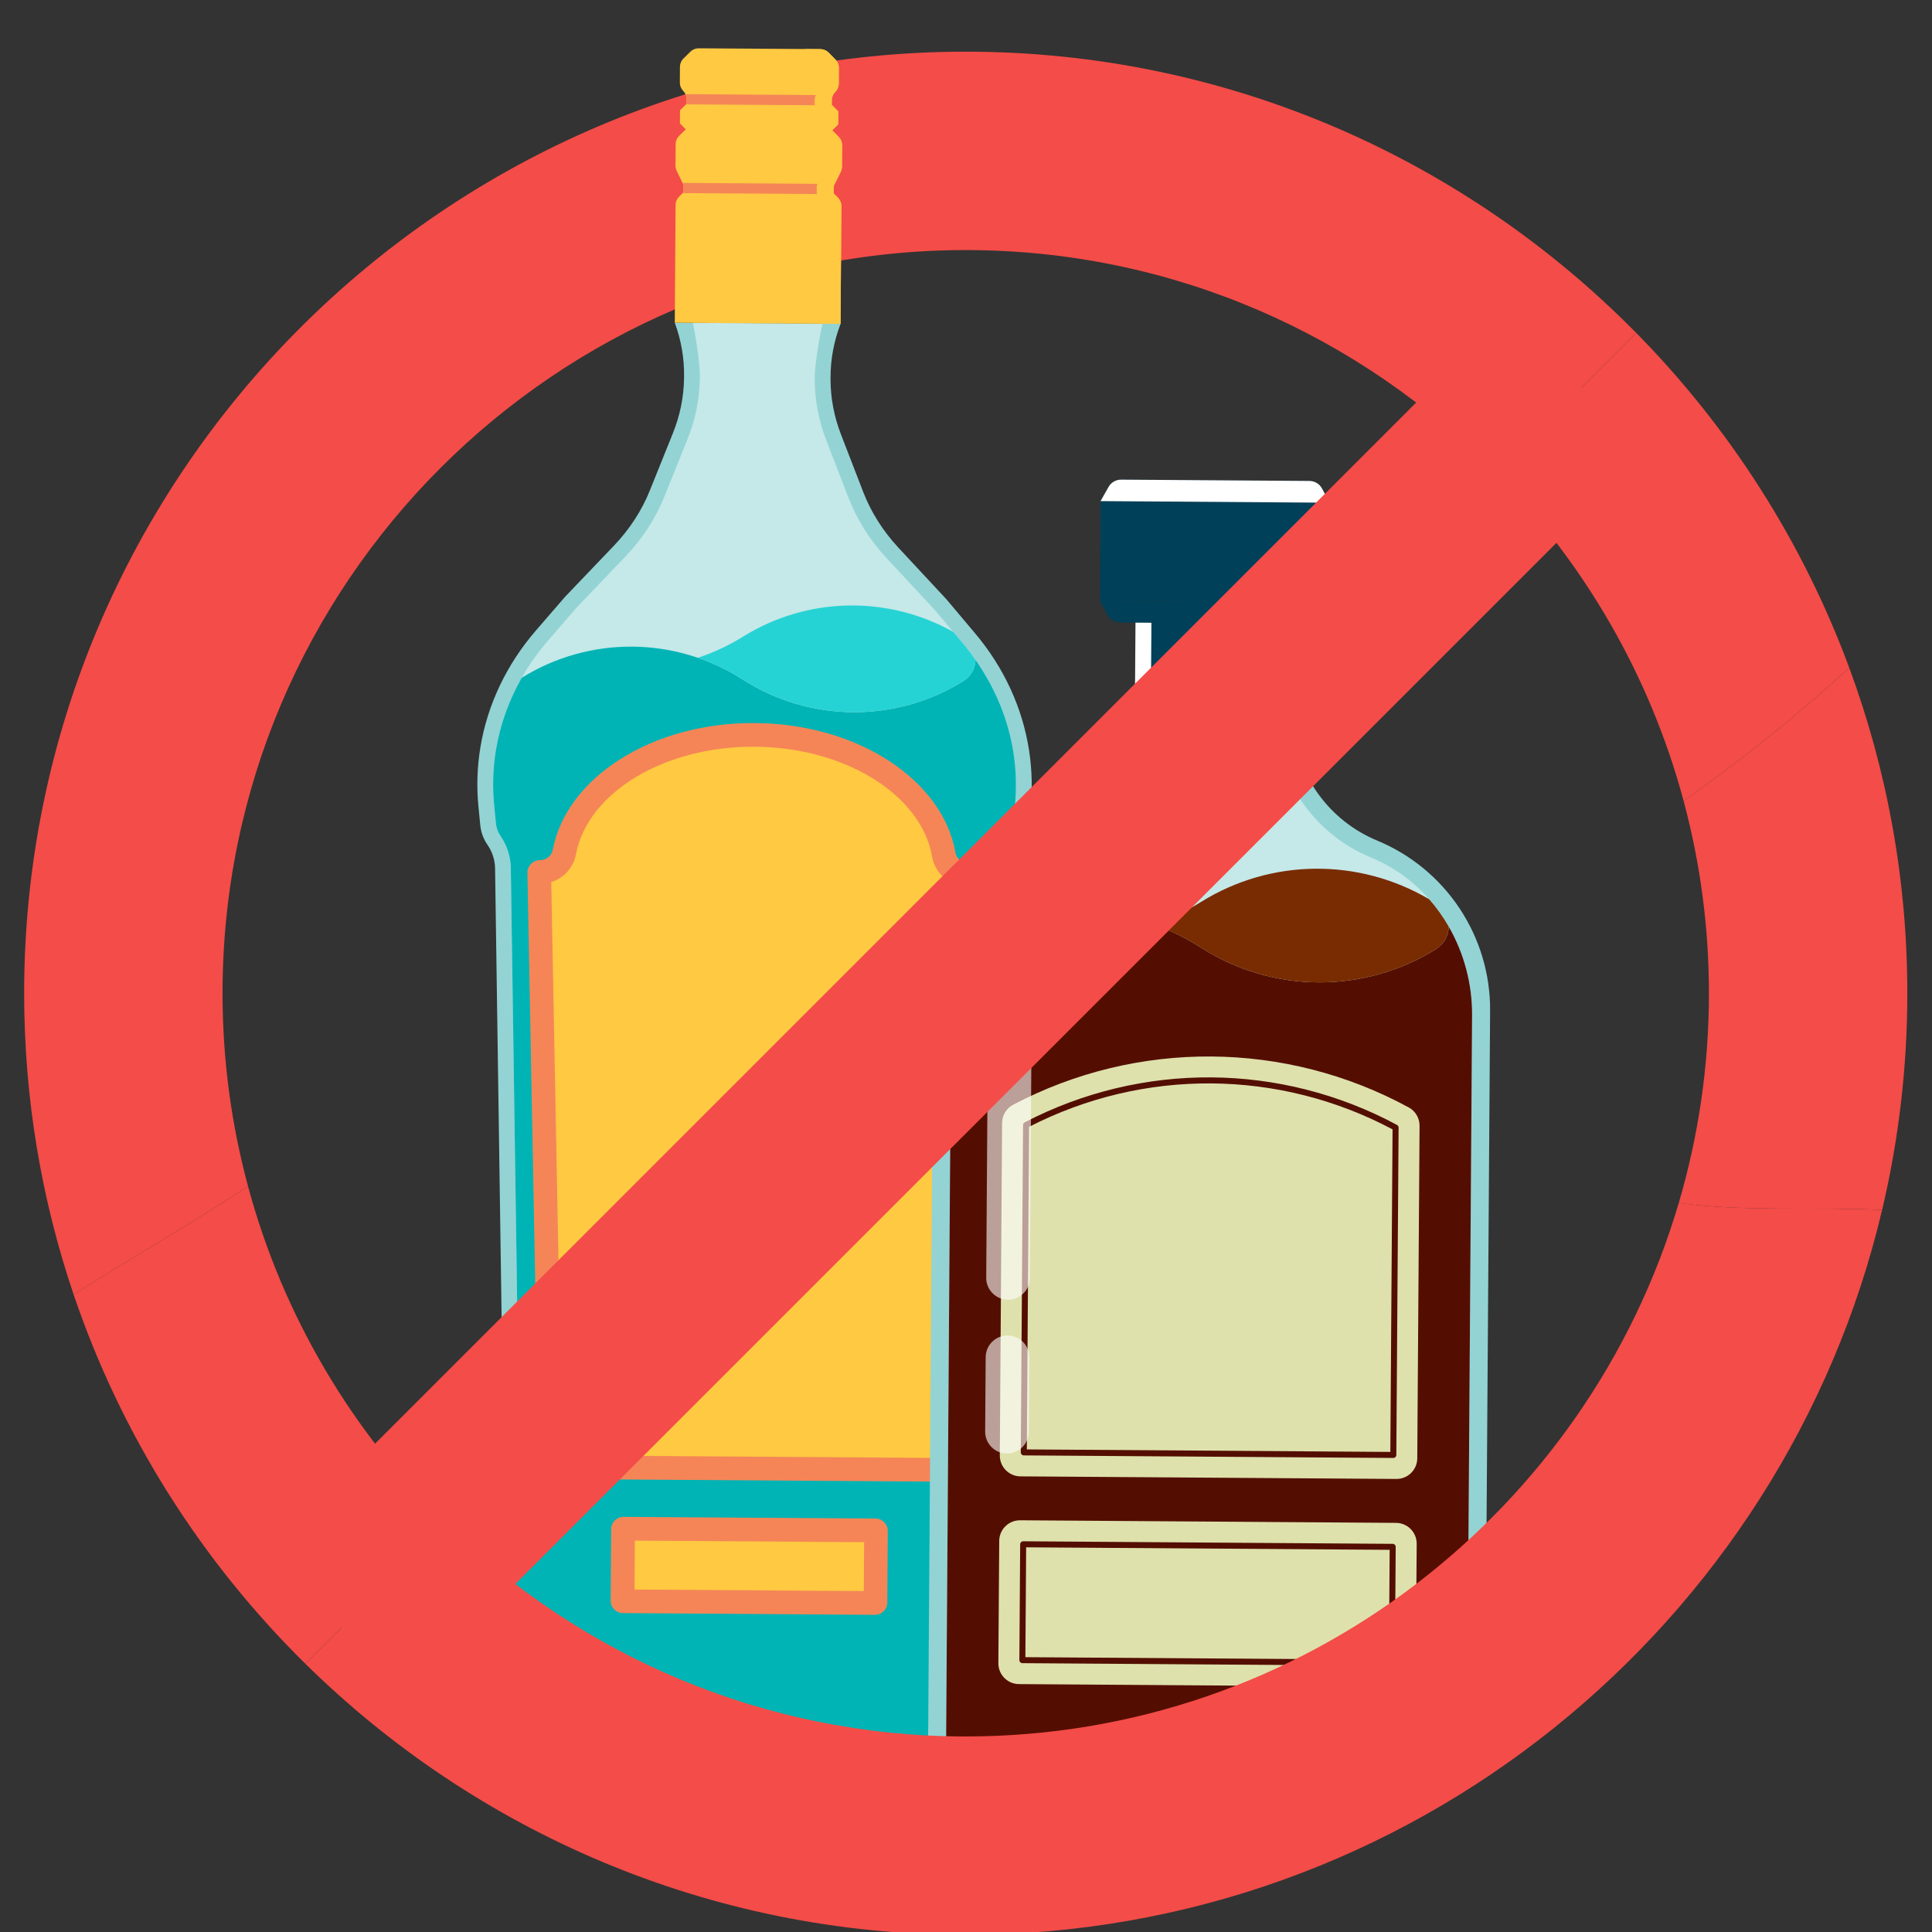
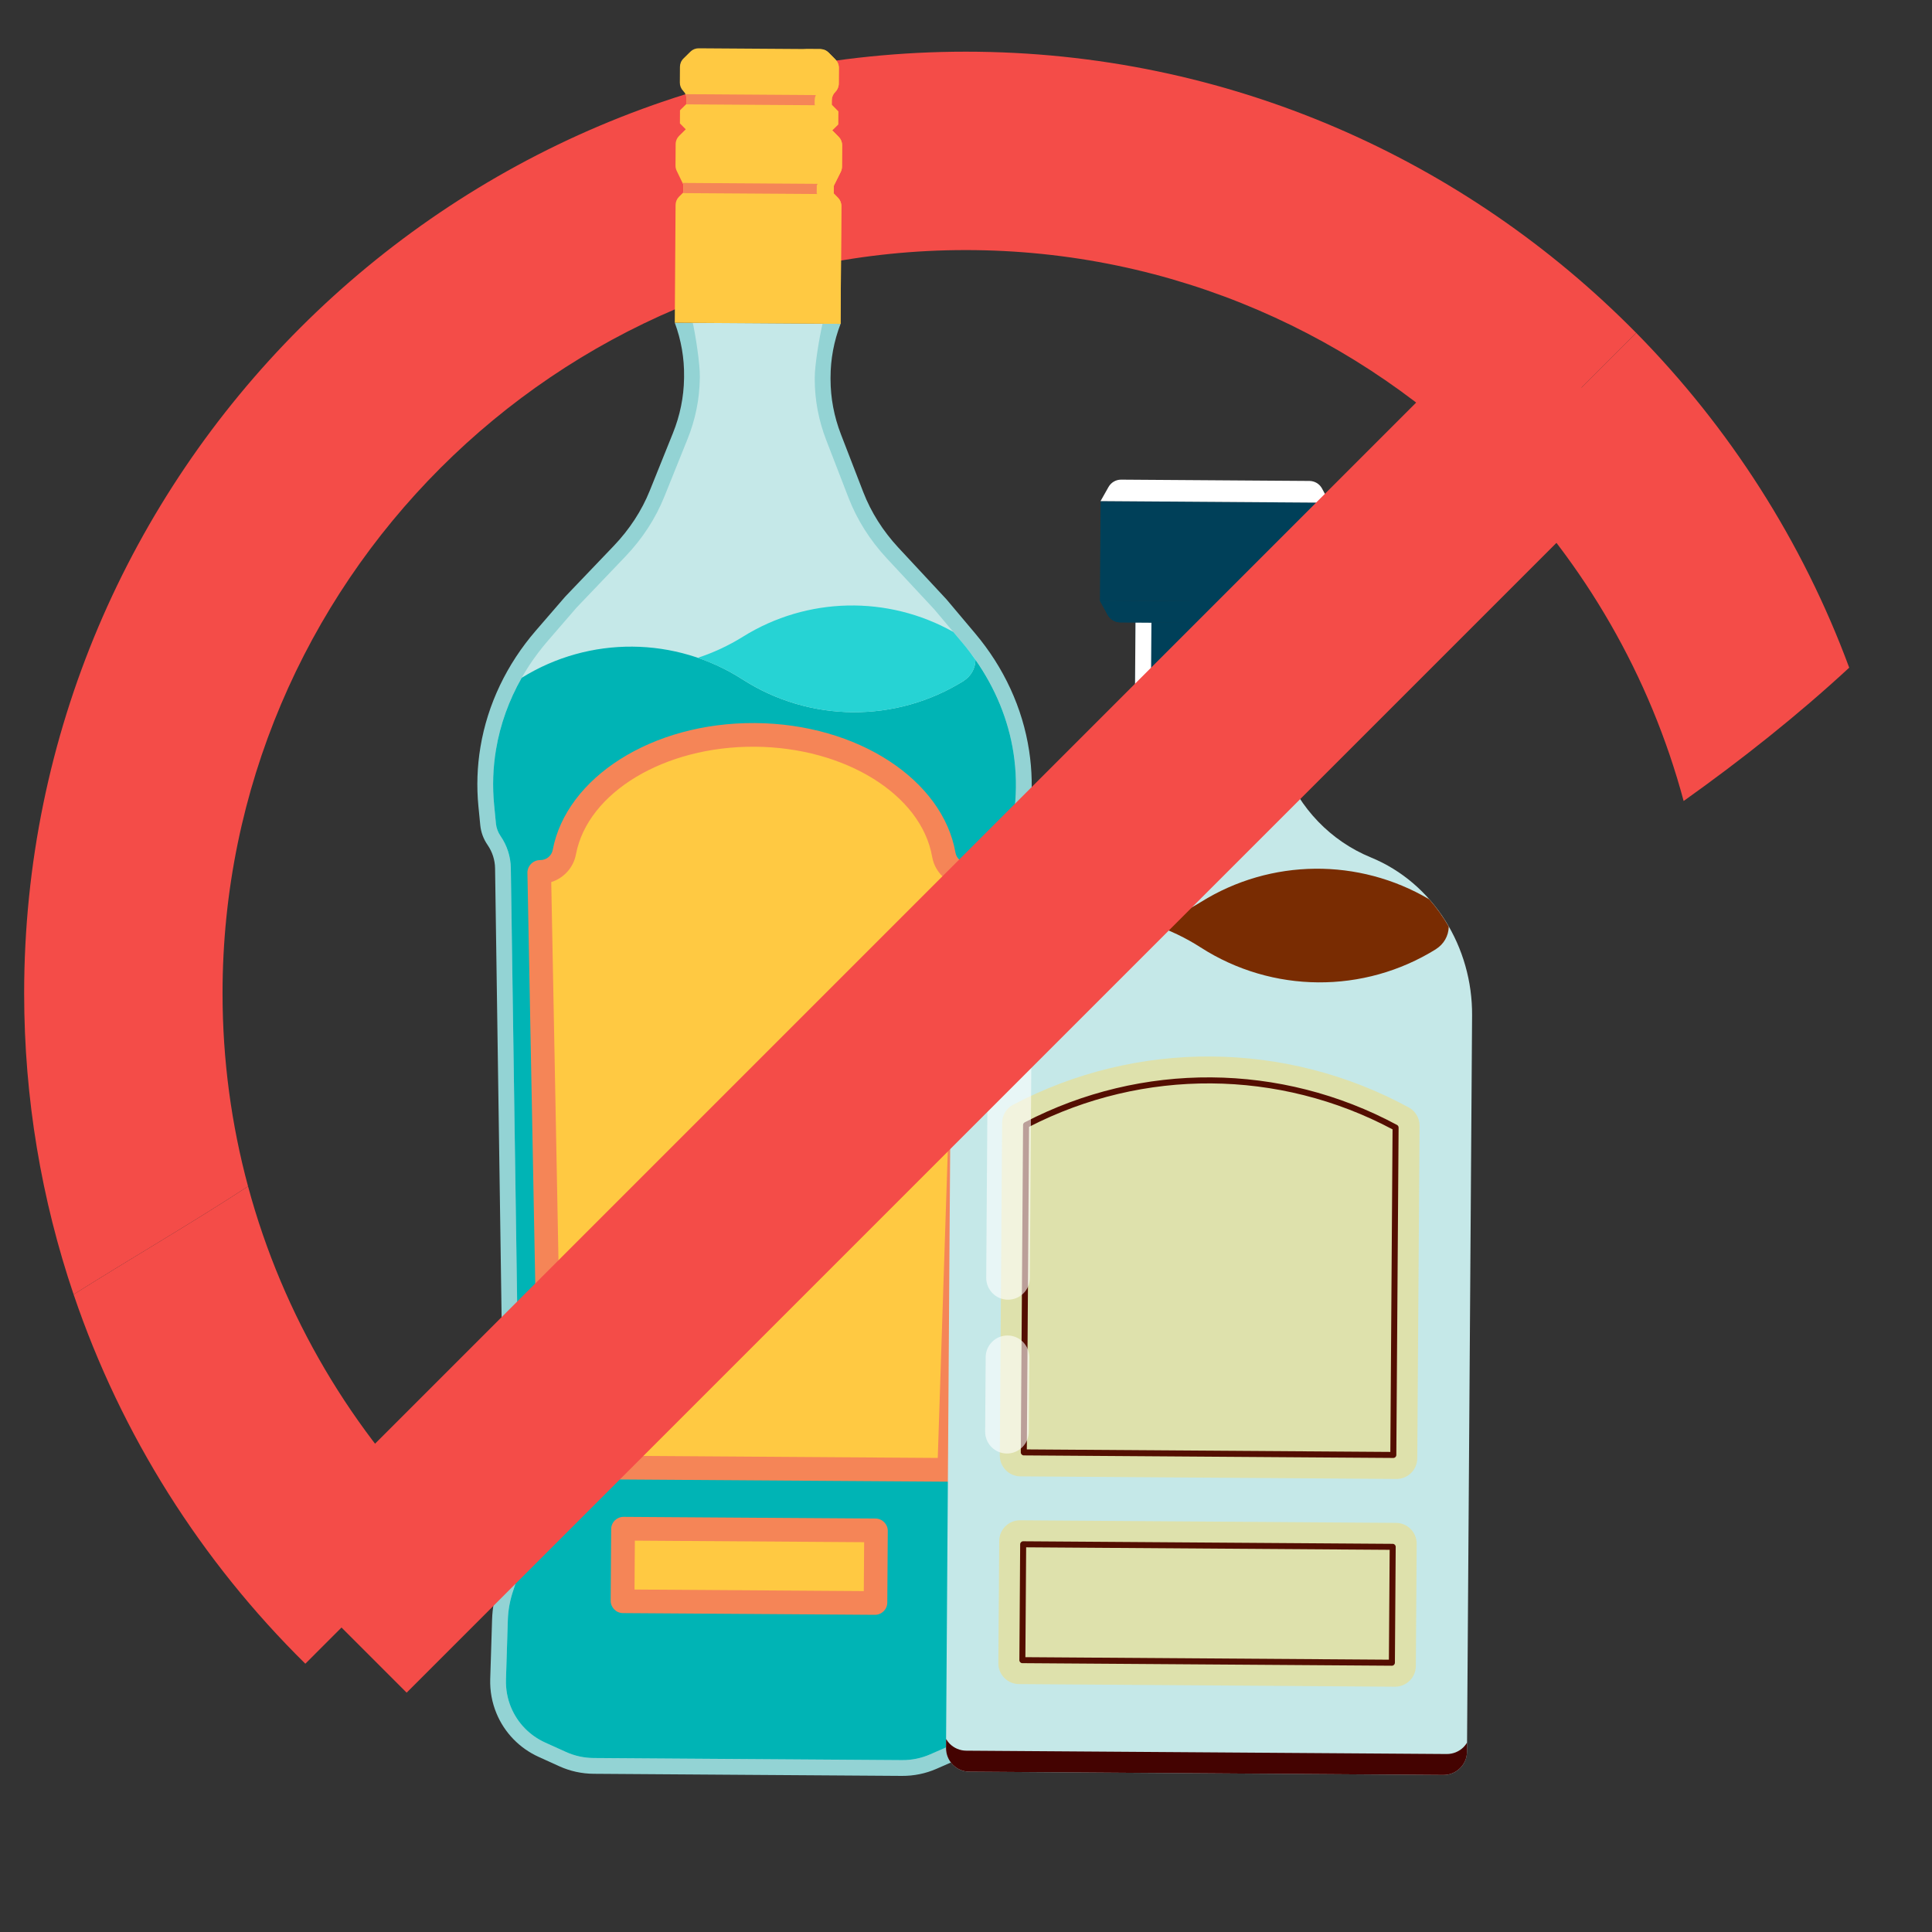
<svg xmlns="http://www.w3.org/2000/svg" width="80" height="80" viewBox="0 0 80 80" fill="none">
  <rect x="0" y="0" width="80" height="80" fill="#333333" stroke="none" />
  <g clip-path="url(#clip0_92_22423)">
-     <path d="M78.978 41.129C78.978 36.392 78.126 31.851 76.572 27.648C74.418 29.636 72.118 31.457 69.716 33.168C70.398 35.709 70.763 38.377 70.763 41.129C70.763 44.143 70.326 47.057 69.514 49.812C72.252 50.185 75.138 49.965 77.935 50.101C78.616 47.219 78.978 44.216 78.978 41.129Z" fill="#F44C48" />
    <path d="M67.751 13.783L61.944 19.589C65.605 23.319 68.323 27.975 69.716 33.168C72.118 31.457 74.418 29.636 76.572 27.647C74.634 22.406 71.601 17.691 67.751 13.783Z" fill="#F44C48" />
    <path d="M39.989 2.14C18.49 2.14 1 19.631 1 41.129C1 45.489 1.721 49.684 3.048 53.601C5.485 52.066 7.932 50.652 10.271 49.124C9.583 46.574 9.215 43.894 9.215 41.129C9.215 24.16 23.02 10.355 39.989 10.355C48.578 10.355 56.356 13.894 61.944 19.589L67.75 13.783C60.675 6.6 50.844 2.14 39.989 2.14Z" fill="#F44C48" />
    <path d="M42.613 31.081C42.342 29.313 41.571 27.643 40.381 26.23L39.189 24.815L37.202 22.679C36.562 21.99 36.068 21.209 35.745 20.374L34.822 17.986C34.537 17.25 34.392 16.482 34.391 15.712V15.636C34.39 14.875 34.531 14.124 34.806 13.41L31.373 13.387L27.941 13.364C28.207 14.081 28.337 14.835 28.326 15.595L28.325 15.671C28.314 16.44 28.158 17.206 27.863 17.939L26.907 20.314C26.573 21.144 26.069 21.918 25.419 22.599L23.403 24.707L22.193 26.106C20.984 27.503 20.19 29.163 19.895 30.926C19.759 31.739 19.73 32.565 19.81 33.386L19.887 34.168C19.915 34.46 20.018 34.74 20.189 34.987C20.387 35.276 20.495 35.61 20.5 35.955L20.908 63.986C20.916 64.54 20.826 65.095 20.642 65.625C20.481 66.09 20.391 66.574 20.376 67.064L20.299 69.528C20.284 70.016 20.372 70.5 20.559 70.949C20.89 71.748 21.514 72.391 22.307 72.75L23.159 73.137C23.606 73.34 24.092 73.446 24.586 73.449L30.966 73.493L37.346 73.536C37.84 73.539 38.328 73.44 38.778 73.243L39.634 72.868C40.433 72.519 41.065 71.885 41.407 71.09C41.6 70.644 41.695 70.161 41.686 69.673L41.643 67.208C41.634 66.719 41.551 66.233 41.396 65.766C41.219 65.233 41.136 64.677 41.152 64.124L41.941 36.101C41.95 35.756 42.062 35.423 42.265 35.137C42.438 34.893 42.545 34.613 42.578 34.322L42.664 33.541C42.755 32.721 42.738 31.895 42.613 31.081Z" fill="#93D3D4" />
    <path d="M41.731 34.759C41.84 34.606 41.908 34.43 41.928 34.249L42.015 33.469C42.099 32.708 42.083 31.938 41.967 31.18C41.715 29.538 40.993 27.971 39.881 26.651L38.689 25.235L36.724 23.124C36.024 22.372 35.49 21.526 35.135 20.61L34.212 18.222C33.898 17.409 33.738 16.565 33.737 15.713L33.737 15.637C33.736 15.103 33.937 13.922 34.06 13.405L28.687 13.369C28.803 13.887 28.986 15.071 28.979 15.604L28.977 15.681C28.965 16.533 28.794 17.375 28.468 18.184L27.512 20.558C27.145 21.47 26.6 22.309 25.89 23.05L23.875 25.159L22.686 26.534C21.555 27.84 20.812 29.396 20.539 31.034C20.412 31.79 20.385 32.56 20.46 33.323L20.536 34.104C20.554 34.285 20.619 34.463 20.726 34.617C20.998 35.012 21.145 35.472 21.152 35.946L21.561 63.977C21.57 64.609 21.468 65.236 21.258 65.84C21.118 66.243 21.041 66.661 21.028 67.084L20.951 69.549C20.938 69.947 21.009 70.334 21.161 70.699C21.43 71.347 21.932 71.864 22.576 72.156L23.428 72.542C23.793 72.708 24.184 72.794 24.589 72.797L37.35 72.883C37.756 72.886 38.147 72.805 38.514 72.645L39.372 72.27C40.019 71.987 40.529 71.476 40.806 70.832C40.963 70.469 41.039 70.083 41.032 69.685L40.989 67.22C40.981 66.796 40.909 66.377 40.775 65.973C40.574 65.366 40.48 64.738 40.498 64.106L41.286 36.083C41.301 35.607 41.454 35.15 41.731 34.759Z" fill="#C5E8E8" />
    <path d="M20.536 34.104C20.554 34.285 20.619 34.463 20.726 34.617C20.998 35.012 21.145 35.472 21.152 35.946L21.561 63.977C21.57 64.609 21.469 65.236 21.259 65.84C21.119 66.243 21.041 66.661 21.028 67.084L20.951 69.549C20.939 69.946 21.009 70.334 21.161 70.699C21.43 71.347 21.933 71.864 22.576 72.156L23.428 72.542C23.794 72.708 24.184 72.794 24.59 72.796L37.351 72.883C37.756 72.886 38.148 72.805 38.515 72.645L39.372 72.27C40.019 71.987 40.529 71.476 40.807 70.832C40.963 70.469 41.039 70.083 41.032 69.685L40.989 67.22C40.981 66.796 40.91 66.377 40.776 65.973C40.574 65.366 40.48 64.738 40.498 64.106L41.287 36.083C41.301 35.608 41.454 35.151 41.731 34.76C41.84 34.606 41.908 34.431 41.928 34.25L42.015 33.469C42.099 32.709 42.083 31.939 41.967 31.18C41.756 29.808 41.213 28.49 40.392 27.322C40.388 27.69 40.193 28.009 39.903 28.192V28.195C37.096 29.945 33.532 29.921 30.749 28.134C27.968 26.347 24.408 26.322 21.602 28.067C21.074 28.995 20.712 29.998 20.539 31.035C20.412 31.791 20.386 32.56 20.46 33.323L20.536 34.104Z" fill="#00B4B5" />
    <path d="M39.881 26.651L39.472 26.165C36.761 24.645 33.422 24.707 30.761 26.366C30.169 26.734 29.544 27.024 28.9 27.236V27.243C29.541 27.463 30.163 27.756 30.749 28.133C33.533 29.921 37.096 29.945 39.904 28.195V28.192C40.193 28.009 40.388 27.689 40.392 27.322C40.231 27.092 40.063 26.867 39.881 26.651Z" fill="#26D3D4" />
    <path d="M34.864 6.903L34.87 6.014C34.871 5.885 34.821 5.761 34.73 5.669L34.461 5.396L34.705 5.155L34.709 4.611L34.44 4.339L34.441 4.151C34.442 4.022 34.494 3.899 34.586 3.808C34.678 3.718 34.73 3.594 34.731 3.465L34.735 2.81C34.736 2.681 34.685 2.557 34.595 2.465L34.312 2.179C34.221 2.087 34.098 2.035 33.969 2.034L31.45 2.017L28.931 2C28.802 1.999 28.678 2.049 28.587 2.14L28.3 2.423C28.208 2.513 28.156 2.637 28.155 2.766L28.151 3.421C28.15 3.55 28.2 3.674 28.291 3.766C28.381 3.857 28.432 3.981 28.431 4.11L28.43 4.298L28.157 4.567L28.154 5.11L28.395 5.355L28.121 5.625C28.029 5.715 27.977 5.838 27.977 5.968L27.971 6.856C27.97 6.931 27.987 7.004 28.019 7.071L28.297 7.646L28.294 7.971L28.119 8.144C28.027 8.235 27.975 8.358 27.974 8.487L27.941 13.364L31.374 13.387L34.806 13.41L34.839 8.534C34.84 8.405 34.79 8.281 34.699 8.189L34.526 8.014L34.529 7.688L34.814 7.117C34.846 7.051 34.864 6.977 34.864 6.903Z" fill="#FFC942" />
    <path d="M40.075 35.734C39.824 35.732 39.607 35.554 39.564 35.307C39.039 32.306 35.53 29.969 31.261 29.94C26.992 29.911 23.452 32.201 22.887 35.194C22.84 35.441 22.621 35.616 22.369 35.614C22.064 35.612 21.821 35.869 21.84 36.174L22.309 60.748C22.326 61.025 22.555 61.241 22.831 61.242L39.266 61.354C39.542 61.356 39.773 61.143 39.795 60.867L40.597 36.301C40.62 35.996 40.38 35.736 40.075 35.734Z" fill="#F58557" />
    <path d="M36.254 62.88L25.822 62.81C25.539 62.808 25.309 63.035 25.307 63.317L25.287 66.28C25.285 66.562 25.513 66.793 25.795 66.795L36.227 66.866C36.509 66.868 36.74 66.64 36.741 66.358L36.761 63.395C36.763 63.113 36.536 62.882 36.254 62.88Z" fill="#F58557" />
    <path d="M28.269 7.996L34.55 8.038L34.525 8.014L34.528 7.688L34.563 7.618L28.262 7.575L28.296 7.646L28.294 7.971L28.269 7.996Z" fill="#F58557" />
    <path d="M28.406 4.321L34.462 4.362L34.44 4.339L34.441 4.151C34.442 4.077 34.463 4.007 34.496 3.942L28.379 3.9C28.411 3.966 28.431 4.036 28.431 4.11L28.429 4.298L28.406 4.321Z" fill="#F58557" />
    <path d="M38.598 35.476C38.148 32.904 34.991 30.945 31.254 30.92C27.517 30.895 24.334 32.81 23.849 35.376C23.745 35.929 23.343 36.362 22.826 36.525L23.28 60.265L38.831 60.37L39.605 36.638C39.091 36.469 38.695 36.031 38.598 35.476Z" fill="#FFC942" />
    <path d="M26.288 63.794L26.274 65.819L35.768 65.884L35.782 63.859L26.288 63.794Z" fill="#FFC942" />
    <path d="M34.813 7.117C34.846 7.051 34.864 6.977 34.864 6.903L34.87 6.014C34.871 5.885 34.821 5.761 34.73 5.67L34.461 5.396L34.705 5.155L34.709 4.611L34.44 4.339L34.441 4.151C34.442 4.022 34.494 3.899 34.586 3.808C34.678 3.718 34.73 3.594 34.731 3.465L34.735 2.81C34.736 2.681 34.685 2.557 34.595 2.465L34.312 2.179C34.221 2.087 34.098 2.035 33.969 2.034L33.261 2.029C33.39 2.03 33.514 2.082 33.604 2.174L33.887 2.461C33.978 2.552 34.028 2.676 34.027 2.805L34.023 3.46C34.022 3.589 33.97 3.713 33.878 3.803C33.786 3.894 33.734 4.017 33.733 4.146L33.732 4.334L34.001 4.606L33.997 5.15L33.753 5.391L34.023 5.665C34.113 5.756 34.164 5.88 34.163 6.009L34.157 6.898C34.156 6.973 34.139 7.046 34.105 7.113L33.82 7.683L33.818 8.009L33.991 8.185C34.081 8.276 34.132 8.4 34.131 8.529L34.098 13.405L34.806 13.41L34.839 8.534C34.84 8.405 34.789 8.281 34.699 8.189L34.526 8.014L34.528 7.688L34.813 7.117Z" fill="#FFC942" />
-     <path d="M57.027 34.807C55.005 33.97 53.642 32.048 53.52 29.862L51.12 29.846L49.389 29.834L46.987 29.817C46.836 32 45.446 33.904 43.413 34.713C40.549 35.853 38.662 38.614 38.641 41.696L38.429 72.378C38.426 72.833 38.603 73.271 38.923 73.595C39.243 73.919 39.678 74.103 40.133 74.106L49.082 74.168L50.813 74.18L59.762 74.242C60.217 74.245 60.655 74.067 60.979 73.747C61.303 73.428 61.486 72.993 61.49 72.538L61.702 41.855C61.723 38.774 59.874 35.987 57.027 34.807Z" fill="#93D3D4" />
    <path d="M56.762 35.503C55.095 34.819 53.811 33.462 53.186 31.82C52.948 31.196 52.855 30.526 52.86 29.858L47.648 29.822V29.822C47.643 30.49 47.541 31.159 47.295 31.779C46.647 33.412 45.344 34.752 43.668 35.413C41.045 36.446 39.403 39.081 39.384 41.9L39.173 72.384C39.171 72.643 39.271 72.888 39.453 73.073C39.635 73.257 39.879 73.36 40.138 73.362L59.767 73.498C60.027 73.499 60.271 73.4 60.456 73.218C60.641 73.036 60.743 72.793 60.745 72.533L60.956 42.049C60.976 39.23 59.371 36.573 56.762 35.503Z" fill="#C5E8E8" />
-     <path d="M40.138 73.362L59.767 73.498C60.027 73.499 60.271 73.4 60.456 73.218C60.641 73.036 60.743 72.793 60.745 72.533L60.956 42.049C60.965 40.738 60.619 39.465 59.989 38.368C59.984 38.759 59.776 39.1 59.468 39.294V39.298C56.478 41.161 52.681 41.135 49.717 39.23C47.141 37.575 43.936 37.338 41.178 38.529C40.763 38.708 40.358 38.919 39.966 39.163L39.932 39.178C39.584 40.029 39.391 40.953 39.384 41.9L39.174 72.383C39.172 72.643 39.271 72.888 39.453 73.072C39.635 73.257 39.878 73.36 40.138 73.362Z" fill="#540E01" />
    <path d="M59.183 37.239C56.265 35.517 52.622 35.546 49.73 37.348C49.099 37.741 48.433 38.05 47.747 38.275V38.282C48.43 38.517 49.093 38.829 49.717 39.231C52.681 41.135 56.477 41.162 59.468 39.298V39.295C59.776 39.1 59.984 38.76 59.989 38.368C59.757 37.966 59.489 37.587 59.183 37.239Z" fill="#792C02" />
    <path d="M53.551 25.819L47.018 25.774L46.99 29.817L53.523 29.862L53.551 25.819Z" fill="#004059" />
-     <path d="M55.062 20.816L45.571 20.75L45.902 20.164C46.008 19.976 46.208 19.86 46.424 19.861L54.222 19.915C54.438 19.917 54.637 20.035 54.74 20.225L55.062 20.816Z" fill="#004059" />
    <path d="M45.543 24.869L55.034 24.935L54.703 25.521C54.597 25.71 54.397 25.826 54.181 25.824L46.383 25.77C46.166 25.769 45.968 25.65 45.865 25.46L45.543 24.869Z" fill="#004059" />
    <path d="M55.065 20.816L45.574 20.75L45.545 24.869L55.036 24.935L55.065 20.816Z" fill="#004059" />
    <path d="M57.808 63.059L42.241 62.952C41.766 62.949 41.379 63.331 41.376 63.805L41.34 68.87C41.337 69.344 41.719 69.732 42.194 69.735L57.761 69.843C58.236 69.846 58.623 69.464 58.627 68.989L58.662 63.925C58.665 63.45 58.283 63.063 57.808 63.059Z" fill="#DEE1AC" />
    <path d="M58.34 45.861C53.24 43.083 47.085 43.04 41.947 45.747C41.669 45.894 41.497 46.188 41.495 46.503L41.4 60.267C41.397 60.742 41.779 61.129 42.254 61.133L57.821 61.24C58.295 61.244 58.683 60.861 58.686 60.386L58.781 46.622C58.784 46.308 58.616 46.011 58.34 45.861Z" fill="#DEE1AC" />
    <path d="M47.678 25.779L47.018 25.774L46.99 29.817L47.65 29.822L47.678 25.779Z" fill="white" />
    <path d="M45.543 24.869L45.865 25.46C45.969 25.65 46.167 25.768 46.383 25.77L51.891 25.808C52.441 25.812 52.885 26.262 52.881 26.813L52.86 29.858L53.52 29.863L53.548 25.82L54.181 25.824C54.397 25.826 54.597 25.71 54.703 25.521L55.034 24.935L45.543 24.869Z" fill="#004059" />
    <path d="M55.062 20.816L45.571 20.75L45.902 20.164C46.008 19.976 46.208 19.86 46.424 19.861L54.222 19.915C54.438 19.917 54.637 20.035 54.74 20.225L55.062 20.816Z" fill="white" />
    <path d="M60.601 72.347C60.414 72.531 60.166 72.632 59.903 72.63L40.014 72.492C39.751 72.491 39.505 72.386 39.32 72.2C39.263 72.142 39.217 72.076 39.176 72.008L39.173 72.384C39.172 72.643 39.271 72.888 39.453 73.073C39.635 73.257 39.879 73.36 40.138 73.362L59.767 73.498C60.027 73.499 60.272 73.4 60.456 73.218C60.641 73.036 60.744 72.793 60.746 72.533L60.748 72.157C60.706 72.225 60.659 72.29 60.601 72.347Z" fill="#440301" />
    <path d="M57.634 68.974L42.333 68.868C42.265 68.868 42.209 68.812 42.21 68.743L42.243 63.944C42.243 63.876 42.3 63.82 42.368 63.821L57.669 63.927C57.738 63.927 57.793 63.983 57.793 64.052L57.76 68.85C57.759 68.919 57.703 68.975 57.634 68.974ZM42.459 68.62L57.511 68.724L57.543 64.175L42.491 64.071L42.459 68.62Z" fill="#540E01" />
    <path d="M57.694 60.371L42.393 60.265C42.324 60.265 42.269 60.209 42.269 60.14L42.363 46.584C42.363 46.538 42.389 46.496 42.43 46.474C47.275 43.953 53.038 43.994 57.847 46.581C57.888 46.603 57.913 46.645 57.913 46.691L57.819 60.247C57.819 60.316 57.763 60.372 57.694 60.371ZM42.519 60.017L57.571 60.121L57.663 46.765C52.962 44.264 47.348 44.225 42.611 46.661L42.519 60.017Z" fill="#540E01" />
    <g opacity="0.6">
      <path d="M41.809 42.967C41.311 42.964 40.903 43.365 40.9 43.864L40.837 52.908C40.834 53.407 41.236 53.815 41.734 53.818C42.233 53.821 42.641 53.42 42.644 52.921L42.706 43.876C42.71 43.378 42.308 42.971 41.809 42.967Z" fill="white" />
      <path d="M41.724 55.3C41.225 55.296 40.818 55.698 40.815 56.197L40.793 59.277C40.79 59.776 41.191 60.183 41.69 60.187C42.189 60.19 42.596 59.788 42.6 59.29L42.621 56.209C42.625 55.71 42.223 55.303 41.724 55.3Z" fill="white" />
    </g>
-     <path d="M69.514 49.812C65.757 62.566 53.944 71.903 39.989 71.903C31.61 71.903 24.004 68.536 18.449 63.085L12.643 68.891C19.685 75.829 29.345 80.118 39.989 80.118C58.401 80.118 73.871 67.289 77.934 50.101C75.138 49.965 72.252 50.185 69.514 49.812Z" fill="#F44C48" />
    <path d="M62.374 12.936L11.03 64.28L16.838 70.089L68.183 18.745L62.374 12.936Z" fill="#F44C48" />
    <path d="M12.643 68.891L18.449 63.084C14.587 59.295 11.718 54.498 10.271 49.124C7.932 50.652 5.485 52.065 3.048 53.601C5.024 59.437 8.346 64.657 12.643 68.891Z" fill="#F44C48" />
  </g>
  <defs>
    <clipPath id="clip0_92_22423">
      <rect width="80" height="80" fill="white" />
    </clipPath>
  </defs>
</svg>